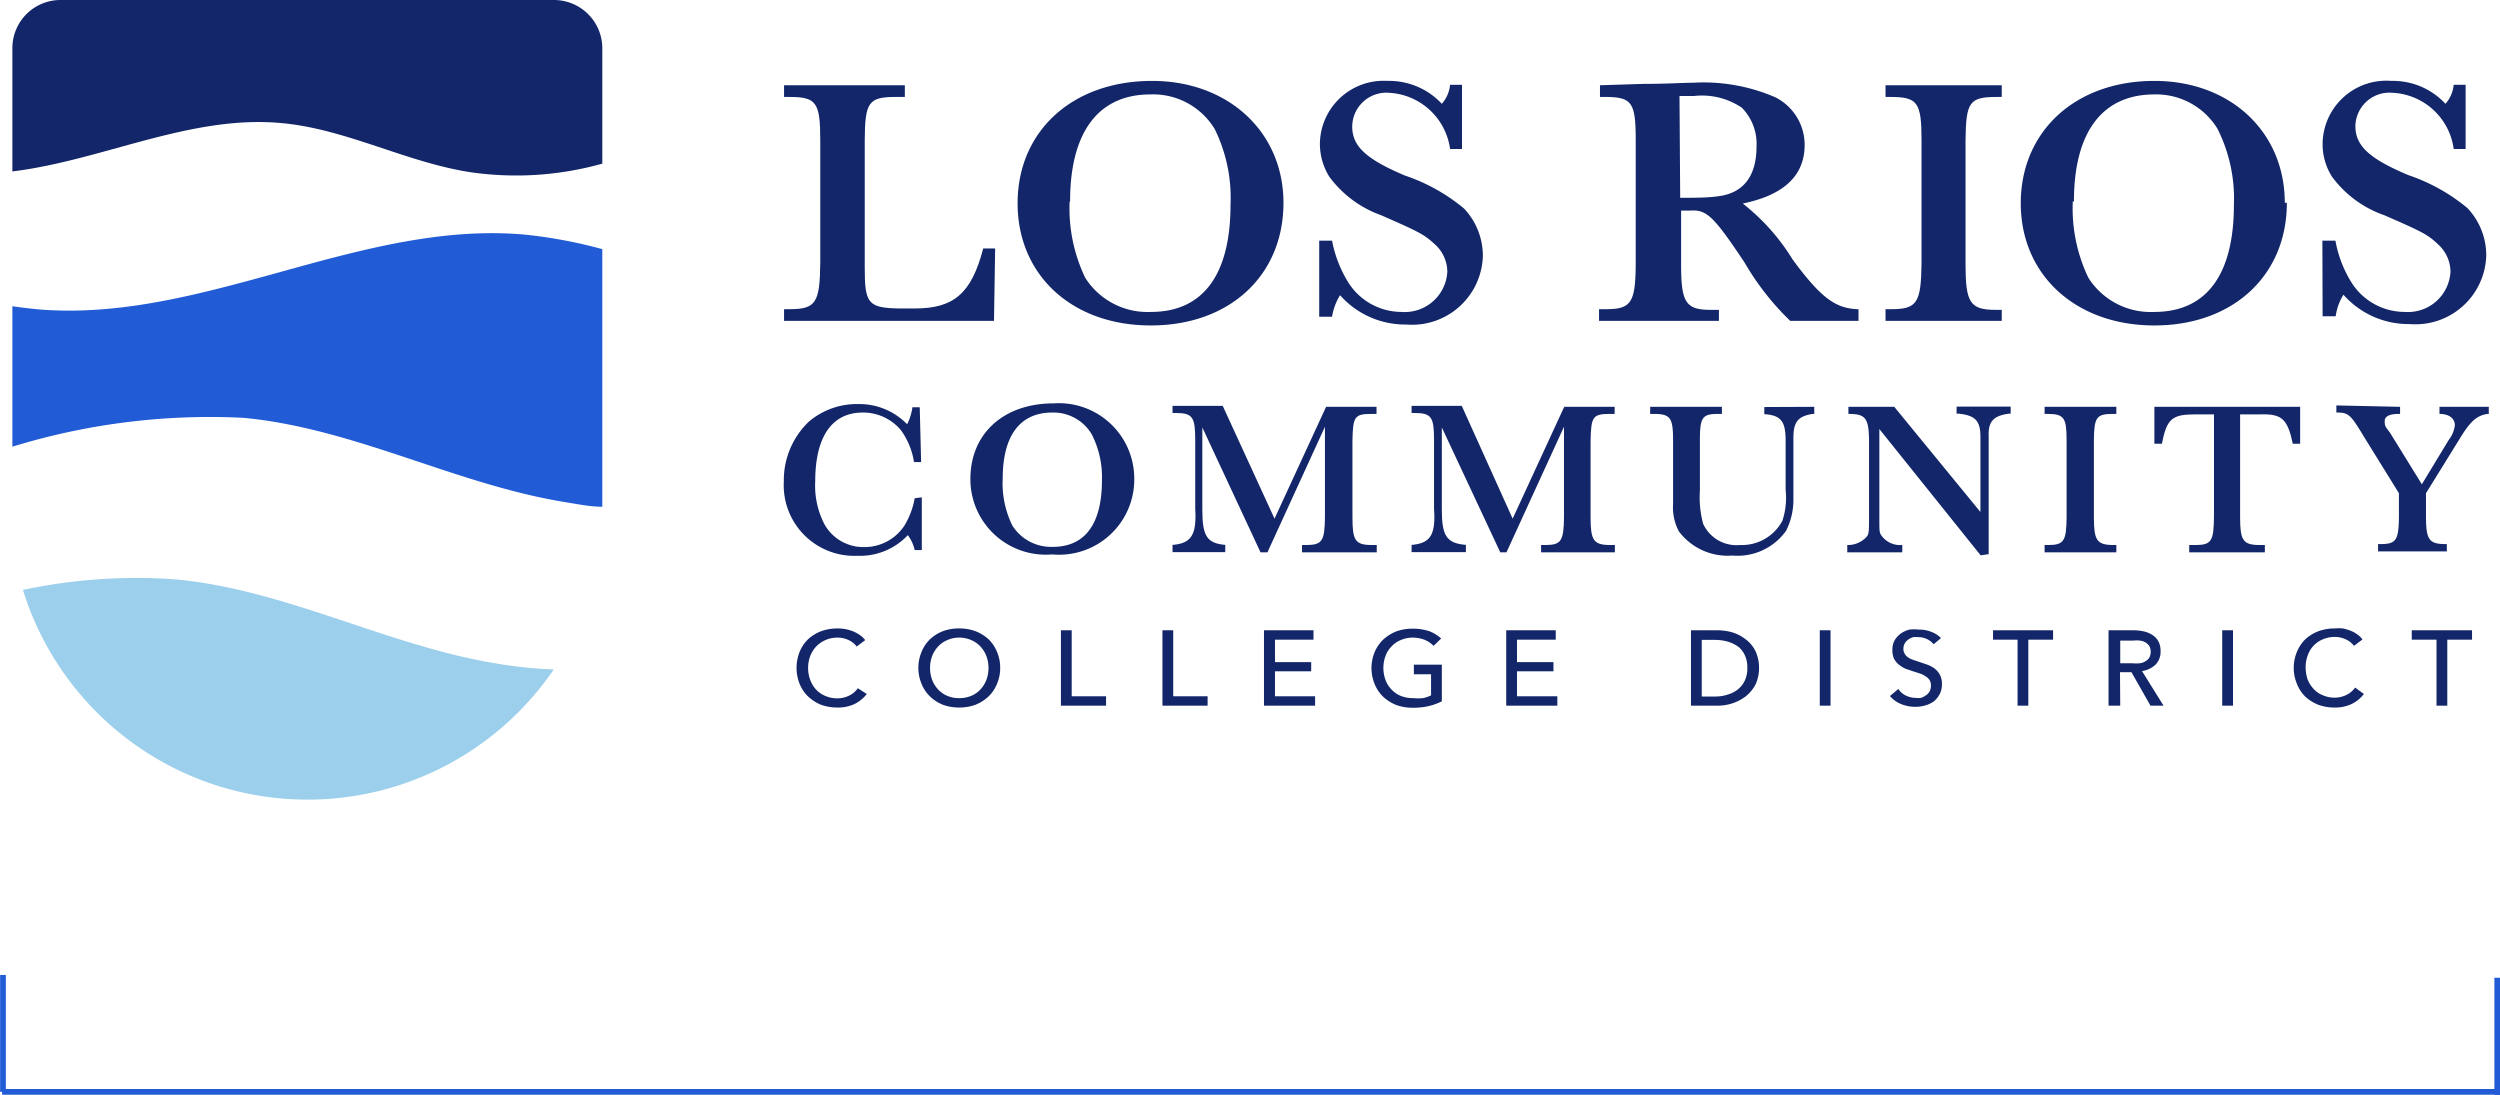
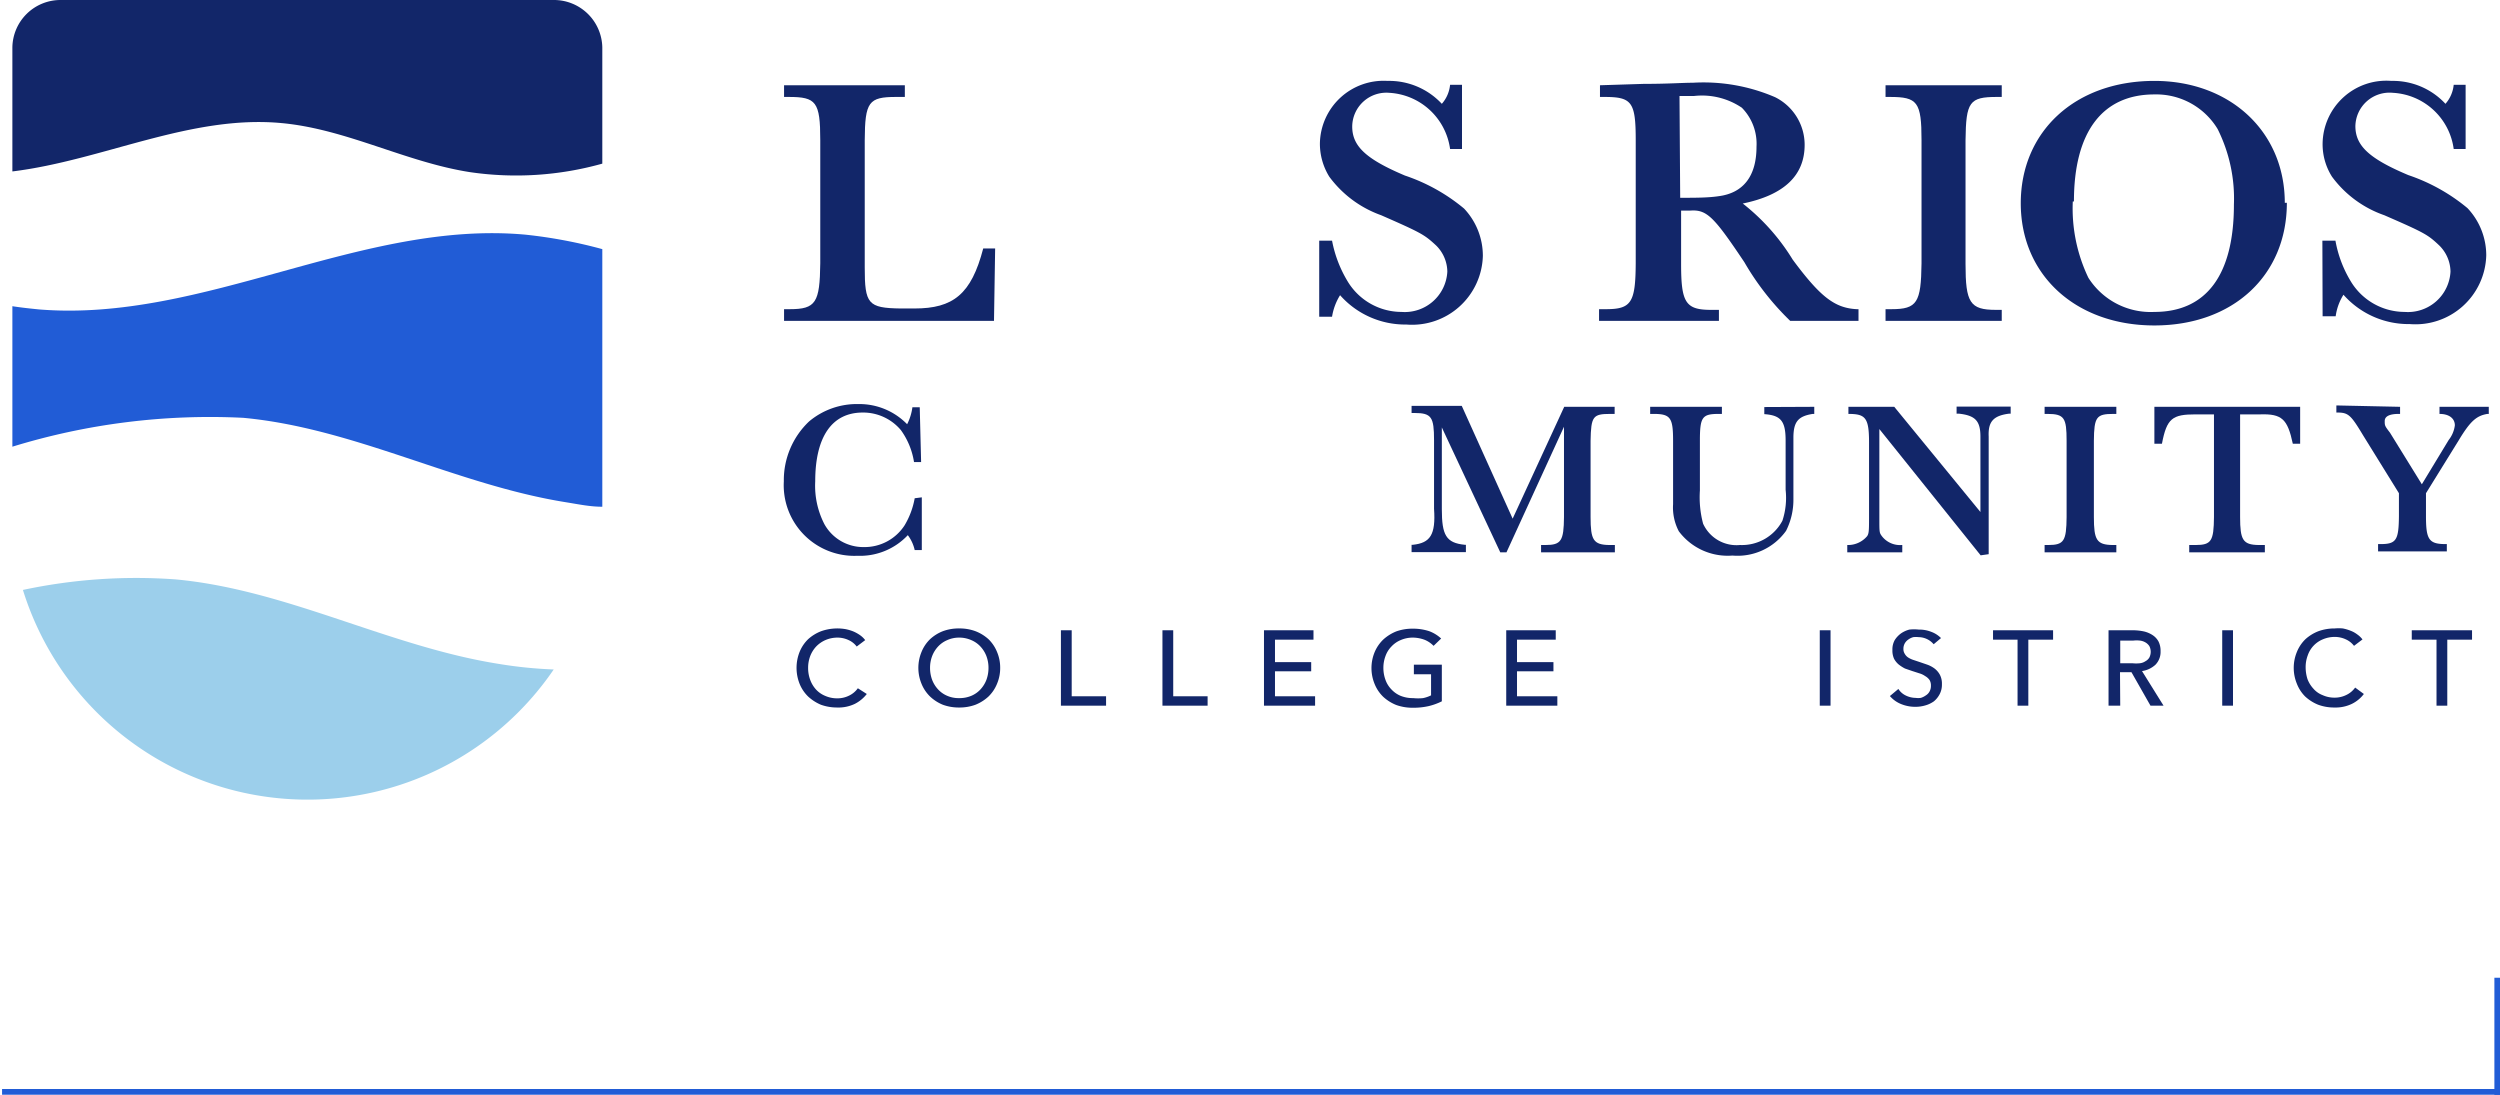
<svg xmlns="http://www.w3.org/2000/svg" viewBox="0 0 109.08 47.77">
  <defs>
    <style>.a,.f{fill:none;}.b{clip-path:url(#a);}.c{fill:#122669;}.d{fill:#215cd6;}.e{fill:#9ccfeb;}.f{stroke:#215cd6;stroke-width:0.25px;}</style>
    <clipPath id="a" transform="translate(0 0)">
      <rect class="a" width="109.08" height="47.77" />
    </clipPath>
  </defs>
  <g class="b">
    <g class="b">
      <path class="c" d="M26.28,2.07V7.14a13.91,13.91,0,0,1-5.78.37c-2.81-.44-5.39-1.88-8.22-2.14C8.31,5,4.47,7,.54,7.48V2.07A2.1,2.1,0,0,1,2.66,0H24.15a2.11,2.11,0,0,1,2.13,2.07" transform="translate(0 0)" />
      <path class="d" d="M26.28,10.87V22.11c-.52,0-1-.1-1.55-.19-4.81-.76-9.26-3.24-14.12-3.69A29.32,29.32,0,0,0,.54,19.49V13.36c.38.06.76.1,1.15.14,7.19.59,14.07-3.92,21.25-3.26a21.14,21.14,0,0,1,3.34.63" transform="translate(0 0)" />
      <path class="e" d="M24.16,29.21A13,13,0,0,1,1,25.74a23.68,23.68,0,0,1,6.66-.46c4.86.45,9.3,2.93,14.12,3.69a19.07,19.07,0,0,0,2.36.24" transform="translate(0 0)" />
      <path class="c" d="M40.22,21.7V24h-.31a1.69,1.69,0,0,0-.3-.65,2.86,2.86,0,0,1-2.2.9A3.08,3.08,0,0,1,34.2,21a3.53,3.53,0,0,1,1.1-2.61,3.24,3.24,0,0,1,2.15-.76,2.91,2.91,0,0,1,2.13.88,2.28,2.28,0,0,0,.23-.74h.32l.06,2.39h-.31a3.22,3.22,0,0,0-.57-1.39A2.15,2.15,0,0,0,37.64,18c-1.34,0-2.07,1.06-2.07,3a3.66,3.66,0,0,0,.4,1.87,1.94,1.94,0,0,0,1.72,1,2.08,2.08,0,0,0,1.78-.95,3.5,3.5,0,0,0,.44-1.18Z" transform="translate(0 0)" />
-       <path class="c" d="M43.75,20.88a4.18,4.18,0,0,0,.42,2.05,2,2,0,0,0,1.77.93c1.4,0,2.14-1,2.14-2.9a4.1,4.1,0,0,0-.44-2A1.94,1.94,0,0,0,45.91,18c-1.4,0-2.16,1-2.16,2.89m5.74,0a3.28,3.28,0,0,1-3.58,3.3,3.29,3.29,0,0,1-3.57-3.29c0-2,1.47-3.3,3.63-3.3a3.29,3.29,0,0,1,3.52,3.29" transform="translate(0 0)" />
-       <path class="c" d="M55.61,22.63l2.25-4.88h2.2v.31h-.21c-.75,0-.82.11-.84,1.17v3.33c0,1,.11,1.21.81,1.22h.25v.32H56.81v-.32H57c.69,0,.8-.18.81-1.22V18.62L55.3,24.1H55l-2.54-5.45v3.57c0,1.12.17,1.47.95,1.55h.05v.32H51.16v-.32h.06c.75-.08,1-.43.93-1.57v-3c0-1-.11-1.18-.85-1.18h-.14v-.31h2.19Z" transform="translate(0 0)" />
      <path class="c" d="M66,22.63l2.25-4.88h2.2v.31h-.2c-.75,0-.83.11-.85,1.17v3.33c0,1,.12,1.21.82,1.22h.24v.32H67.24v-.32h.19c.69,0,.8-.18.81-1.22V18.62L65.73,24.1h-.27l-2.55-5.45v3.57c0,1.12.18,1.47,1,1.55h.05v.32H61.59v-.32h.06c.75-.08,1-.43.92-1.57v-3c0-1-.11-1.18-.85-1.18h-.13v-.31h2.19Z" transform="translate(0 0)" />
      <path class="c" d="M79.16,17.75v.31h-.07c-.63.1-.83.34-.84,1v2.72a3,3,0,0,1-.32,1.38,2.6,2.6,0,0,1-2.34,1.08,2.66,2.66,0,0,1-2.34-1.06A2.23,2.23,0,0,1,73,22V19.23c0-1-.11-1.17-.85-1.17H72v-.31h3.13v.31H75c-.73,0-.83.13-.83,1.17V21.4a4.48,4.48,0,0,0,.14,1.45,1.6,1.6,0,0,0,1.61.93,2,2,0,0,0,1.85-1.06,3.19,3.19,0,0,0,.14-1.35V19.22c0-.85-.21-1.1-.93-1.15h0v-.31Z" transform="translate(0 0)" />
      <path class="c" d="M86.42,24.23,82,18.72v3.9c0,.59,0,.62.1.76a1,1,0,0,0,.88.4H83v.32H80.6v-.32h0a1.09,1.09,0,0,0,.87-.39c.07-.11.08-.22.08-.76V19.3c0-1.08-.16-1.24-.9-1.24h0v-.31h2l3.76,4.59V19.05c0-.68-.22-.92-.93-1h-.11v-.31h2.36v.31h-.08c-.68.09-.91.35-.88,1v5.13Z" transform="translate(0 0)" />
      <path class="c" d="M89.21,17.75h3.13v.31h-.13c-.74,0-.84.13-.85,1.17v3.33c0,1,.12,1.21.82,1.22h.16v.32H89.21v-.32h.16c.69,0,.79-.18.8-1.22V19.23c0-1-.1-1.17-.84-1.17h-.12Z" transform="translate(0 0)" />
      <path class="c" d="M94,19.36l0-1.61h6.36l0,1.61h-.32c-.23-1.08-.48-1.31-1.42-1.28h-.88v4.48c0,1,.12,1.21.81,1.22h.27v.32H95.52v-.32h.28c.69,0,.79-.18.8-1.22V18.08h-.81c-1,0-1.25.17-1.46,1.28Z" transform="translate(0 0)" />
      <path class="c" d="M104.72,17.75v.31h-.06c-.41,0-.61.11-.61.31s0,.21.23.51l1.39,2.25,1.17-1.93a1.3,1.3,0,0,0,.27-.64c0-.31-.26-.5-.67-.5h0v-.31h2.15v.31h-.06c-.48.08-.75.32-1.25,1.15l-1.43,2.31v1c0,1,.12,1.21.81,1.22h.1v.32h-3v-.32h.11c.69,0,.79-.18.8-1.22v-1l-1.56-2.52c-.53-.88-.64-1-1.12-1h-.05v-.31Z" transform="translate(0 0)" />
      <path class="c" d="M37.82,30.28a1.56,1.56,0,0,1-.52.43,1.65,1.65,0,0,1-.77.16,2.08,2.08,0,0,1-.71-.12,1.92,1.92,0,0,1-.56-.36,1.62,1.62,0,0,1-.37-.55,1.88,1.88,0,0,1,0-1.4,1.62,1.62,0,0,1,.37-.55,1.82,1.82,0,0,1,.57-.35,2.13,2.13,0,0,1,1.06-.09,1.91,1.91,0,0,1,.34.1,1.64,1.64,0,0,1,.29.16,1,1,0,0,1,.23.22l-.37.28a.91.91,0,0,0-.35-.28,1.14,1.14,0,0,0-.49-.11,1.32,1.32,0,0,0-.53.11,1.26,1.26,0,0,0-.4.28,1.29,1.29,0,0,0-.26.42,1.44,1.44,0,0,0-.09.51,1.46,1.46,0,0,0,.09.52,1.27,1.27,0,0,0,.25.42,1.12,1.12,0,0,0,.4.28,1.29,1.29,0,0,0,.53.11,1.14,1.14,0,0,0,.52-.12,1,1,0,0,0,.38-.32Z" transform="translate(0 0)" />
      <path class="c" d="M43.13,29.14a1.44,1.44,0,0,0-.09-.51,1.29,1.29,0,0,0-.26-.42,1.15,1.15,0,0,0-.4-.28,1.29,1.29,0,0,0-.53-.11,1.24,1.24,0,0,0-.52.11,1.15,1.15,0,0,0-.4.28,1.29,1.29,0,0,0-.26.42,1.44,1.44,0,0,0-.09.51,1.5,1.5,0,0,0,.09.52,1.29,1.29,0,0,0,.26.42,1.15,1.15,0,0,0,.4.28,1.24,1.24,0,0,0,.52.1,1.32,1.32,0,0,0,.53-.1,1.15,1.15,0,0,0,.4-.28,1.29,1.29,0,0,0,.26-.42,1.5,1.5,0,0,0,.09-.52m.51,0a1.75,1.75,0,0,1-.14.7,1.62,1.62,0,0,1-.37.55,1.85,1.85,0,0,1-.57.36,2,2,0,0,1-.71.12,2,2,0,0,1-.71-.12,1.8,1.8,0,0,1-.56-.36,1.62,1.62,0,0,1-.37-.55,1.82,1.82,0,0,1,0-1.4,1.62,1.62,0,0,1,.37-.55,1.77,1.77,0,0,1,.56-.35,2,2,0,0,1,.71-.12,2,2,0,0,1,.71.12,1.82,1.82,0,0,1,.57.35,1.62,1.62,0,0,1,.37.55,1.75,1.75,0,0,1,.14.7" transform="translate(0 0)" />
    </g>
    <polygon class="c" points="46.76 30.38 48.26 30.38 48.26 30.79 46.29 30.79 46.29 27.5 46.76 27.5 46.76 30.38" />
    <polygon class="c" points="51.19 30.38 52.69 30.38 52.69 30.79 50.72 30.79 50.72 27.5 51.19 27.5 51.19 30.38" />
    <polygon class="c" points="55.63 30.38 57.38 30.38 57.38 30.79 55.15 30.79 55.15 27.5 57.31 27.5 57.31 27.91 55.63 27.91 55.63 28.89 57.21 28.89 57.21 29.29 55.63 29.29 55.63 30.38" />
    <g class="b">
      <path class="c" d="M62.55,28.18a1.16,1.16,0,0,0-.38-.26,1.51,1.51,0,0,0-.53-.1,1.32,1.32,0,0,0-.53.11,1.15,1.15,0,0,0-.4.28,1.14,1.14,0,0,0-.26.42,1.44,1.44,0,0,0-.09.51,1.5,1.5,0,0,0,.09.52,1.14,1.14,0,0,0,.26.42,1.15,1.15,0,0,0,.4.28,1.42,1.42,0,0,0,.55.1,2,2,0,0,0,.43,0,1.43,1.43,0,0,0,.35-.12v-.92h-.75V29h1.22v1.6a2.66,2.66,0,0,1-.58.21,3,3,0,0,1-.69.07,2.09,2.09,0,0,1-.72-.12,1.85,1.85,0,0,1-.57-.36,1.62,1.62,0,0,1-.37-.55,1.82,1.82,0,0,1,0-1.4,1.64,1.64,0,0,1,.38-.55,1.89,1.89,0,0,1,.56-.35,2.09,2.09,0,0,1,.72-.12,2.27,2.27,0,0,1,.72.11,1.58,1.58,0,0,1,.52.32Z" transform="translate(0 0)" />
    </g>
    <polygon class="c" points="66.19 30.38 67.95 30.38 67.95 30.79 65.72 30.79 65.72 27.5 67.88 27.5 67.88 27.91 66.19 27.91 66.19 28.89 67.78 28.89 67.78 29.29 66.19 29.29 66.19 30.38" />
    <g class="b">
-       <path class="c" d="M74.25,30.39h.59a1.69,1.69,0,0,0,.56-.09,1.22,1.22,0,0,0,.45-.24,1.05,1.05,0,0,0,.29-.39,1.24,1.24,0,0,0,.1-.52,1.27,1.27,0,0,0-.1-.54,1.05,1.05,0,0,0-.29-.39A1.61,1.61,0,0,0,75.4,28a2,2,0,0,0-.56-.08h-.59Zm-.47-2.89h1.15a2.43,2.43,0,0,1,.65.09,1.78,1.78,0,0,1,.58.3,1.43,1.43,0,0,1,.43.51,1.7,1.7,0,0,1,.16.75,1.67,1.67,0,0,1-.16.73,1.63,1.63,0,0,1-.43.51,2,2,0,0,1-.58.3,2.1,2.1,0,0,1-.65.1H73.78Z" transform="translate(0 0)" />
-     </g>
+       </g>
    <rect class="c" x="79.4" y="27.5" width="0.47" height="3.29" />
    <g class="b">
      <path class="c" d="M84.37,28.11a.87.87,0,0,0-.66-.31.91.91,0,0,0-.23,0,.68.68,0,0,0-.21.1.52.52,0,0,0-.16.17.48.48,0,0,0-.06.24.38.38,0,0,0,.06.22.45.45,0,0,0,.15.16,1,1,0,0,0,.21.1l.27.09.35.12a1.23,1.23,0,0,1,.32.17.87.87,0,0,1,.23.27.83.83,0,0,1,.09.41.89.89,0,0,1-.1.44,1,1,0,0,1-.25.31,1.21,1.21,0,0,1-.38.18,1.54,1.54,0,0,1-.43.06,1.63,1.63,0,0,1-.62-.12,1.26,1.26,0,0,1-.49-.35l.37-.31a.77.77,0,0,0,.31.28,1,1,0,0,0,.44.11.85.85,0,0,0,.23,0,.76.76,0,0,0,.22-.11.44.44,0,0,0,.16-.17.49.49,0,0,0,.06-.25.46.46,0,0,0-.06-.25A.59.59,0,0,0,84,29.5a.83.83,0,0,0-.25-.12l-.31-.1-.32-.11a1.67,1.67,0,0,1-.28-.18.85.85,0,0,1-.2-.25.86.86,0,0,1-.07-.38.83.83,0,0,1,.1-.43,1.06,1.06,0,0,1,.27-.29,1.14,1.14,0,0,1,.37-.17,1.92,1.92,0,0,1,.41,0,1.42,1.42,0,0,1,.55.1,1.17,1.17,0,0,1,.42.27Z" transform="translate(0 0)" />
    </g>
    <polygon class="c" points="88.5 30.79 88.03 30.79 88.03 27.91 86.96 27.91 86.96 27.5 89.58 27.5 89.58 27.91 88.5 27.91 88.5 30.79" />
    <g class="b">
      <path class="c" d="M92.51,28.94h.54a1.55,1.55,0,0,0,.31,0,.54.54,0,0,0,.25-.09.44.44,0,0,0,.17-.16.55.55,0,0,0,0-.5.52.52,0,0,0-.17-.16.62.62,0,0,0-.24-.08,1.36,1.36,0,0,0-.29,0h-.57Zm0,1.85H92V27.5h1.08a2.31,2.31,0,0,1,.46.05,1.18,1.18,0,0,1,.38.16.78.78,0,0,1,.26.28.9.9,0,0,1,.09.42.8.8,0,0,1-.22.59,1.09,1.09,0,0,1-.59.28l.94,1.51h-.57L93,29.33h-.5Z" transform="translate(0 0)" />
    </g>
    <rect class="c" x="96.96" y="27.5" width="0.47" height="3.29" />
    <g class="b">
      <path class="c" d="M103.14,30.28a1.47,1.47,0,0,1-.52.43,1.64,1.64,0,0,1-.76.16,2,2,0,0,1-.71-.12,1.85,1.85,0,0,1-.57-.36,1.59,1.59,0,0,1-.36-.55,1.82,1.82,0,0,1,0-1.4,1.62,1.62,0,0,1,.37-.55,1.82,1.82,0,0,1,.57-.35,2.08,2.08,0,0,1,.71-.12,2,2,0,0,1,.35,0,1.91,1.91,0,0,1,.34.1,1.15,1.15,0,0,1,.29.16,1,1,0,0,1,.23.22l-.37.28a.91.91,0,0,0-.35-.28,1.14,1.14,0,0,0-.49-.11,1.32,1.32,0,0,0-.53.11,1.16,1.16,0,0,0-.65.7,1.44,1.44,0,0,0-.09.51,1.72,1.72,0,0,0,.08.52,1.29,1.29,0,0,0,.26.42,1,1,0,0,0,.4.28,1.24,1.24,0,0,0,.52.11,1.14,1.14,0,0,0,.52-.12,1,1,0,0,0,.38-.32Z" transform="translate(0 0)" />
    </g>
    <polygon class="c" points="106.78 30.79 106.31 30.79 106.31 27.91 105.23 27.91 105.23 27.5 107.86 27.5 107.86 27.91 106.78 27.91 106.78 30.79" />
    <g class="b">
      <path class="c" d="M43.37,14H34.21v-.51h.25c1.14,0,1.31-.29,1.33-2V6.12c0-1.68-.18-1.89-1.37-1.89h-.21V3.72h5.27v.51H39.1c-1.2,0-1.36.21-1.37,1.89v5.55c0,1.59.14,1.77,1.56,1.79h.61c1.69,0,2.48-.62,3-2.62h.52Z" transform="translate(0 0)" />
-       <path class="c" d="M46.67,8.79a7,7,0,0,0,.68,3.33,3.22,3.22,0,0,0,2.87,1.49c2.27,0,3.47-1.62,3.47-4.68A6.79,6.79,0,0,0,53,5.63a3.14,3.14,0,0,0-2.81-1.51c-2.27,0-3.5,1.65-3.5,4.67M56,8.85c0,3.17-2.35,5.35-5.79,5.35S44.4,12,44.4,8.87s2.37-5.34,5.87-5.34C53.58,3.53,56,5.75,56,8.85" transform="translate(0 0)" />
      <path class="c" d="M57.56,10.5h.56a5.35,5.35,0,0,0,.67,1.76,2.75,2.75,0,0,0,2.36,1.35,1.86,1.86,0,0,0,2-1.76,1.63,1.63,0,0,0-.49-1.14c-.51-.47-.62-.54-2.4-1.32A4.82,4.82,0,0,1,58,7.71a2.73,2.73,0,0,1-.41-1.45,2.78,2.78,0,0,1,2.95-2.73,3.14,3.14,0,0,1,2.37,1,1.47,1.47,0,0,0,.36-.83h.52v2.8h-.52a2.84,2.84,0,0,0-2.65-2.45A1.49,1.49,0,0,0,59,5.52c0,.86.6,1.42,2.3,2.14A8,8,0,0,1,63.88,9.1a3,3,0,0,1,.82,2.06,3.09,3.09,0,0,1-3.34,3,3.79,3.79,0,0,1-2.89-1.28,2.53,2.53,0,0,0-.35.94h-.56Z" transform="translate(0 0)" />
      <path class="c" d="M73.31,8.63c.65,0,1.22,0,1.68-.07,1.08-.14,1.65-.88,1.65-2.16A2.24,2.24,0,0,0,76,4.7a3.1,3.1,0,0,0-2.1-.51c-.22,0-.35,0-.62,0ZM78.11,14a11.7,11.7,0,0,1-2-2.56c-1.34-2-1.64-2.31-2.38-2.25h-.38v2.33c0,1.68.19,2,1.31,2H75V14H69.77v-.51h.3c1.11,0,1.29-.29,1.3-2V6.12c0-1.68-.17-1.89-1.37-1.89h-.19V3.72l1.9-.06c1.08,0,1.7-.05,2.16-.05a7.88,7.88,0,0,1,3.58.63,2.32,2.32,0,0,1,1.29,2.08c0,1.34-.9,2.19-2.7,2.56a9.22,9.22,0,0,1,2.18,2.45c1.2,1.62,1.83,2.11,2.79,2.16h.08V14Z" transform="translate(0 0)" />
      <path class="c" d="M82.27,3.72h5.07v.51h-.21c-1.2,0-1.35.21-1.37,1.89v5.4c0,1.68.19,2,1.32,2h.26V14H82.27v-.51h.26c1.12,0,1.29-.29,1.31-2V6.12c0-1.68-.18-1.89-1.38-1.89h-.19Z" transform="translate(0 0)" />
      <path class="c" d="M90.44,8.79a7,7,0,0,0,.68,3.33A3.22,3.22,0,0,0,94,13.61c2.27,0,3.47-1.62,3.47-4.68a6.79,6.79,0,0,0-.71-3.3A3.13,3.13,0,0,0,94,4.12c-2.28,0-3.51,1.65-3.51,4.67m9.29.06c0,3.17-2.35,5.35-5.78,5.35S88.17,12,88.17,8.87,90.54,3.53,94,3.53c3.31,0,5.69,2.22,5.69,5.32" transform="translate(0 0)" />
      <path class="c" d="M101.33,10.5h.57a5.15,5.15,0,0,0,.66,1.76,2.75,2.75,0,0,0,2.36,1.35,1.86,1.86,0,0,0,2-1.76,1.63,1.63,0,0,0-.49-1.14c-.5-.47-.61-.54-2.4-1.32a4.78,4.78,0,0,1-2.28-1.68,2.64,2.64,0,0,1-.41-1.45,2.78,2.78,0,0,1,3-2.73,3.12,3.12,0,0,1,2.36,1,1.47,1.47,0,0,0,.36-.83h.52v2.8h-.52a2.83,2.83,0,0,0-2.65-2.45,1.49,1.49,0,0,0-1.64,1.45c0,.86.6,1.42,2.31,2.14a8.08,8.08,0,0,1,2.58,1.44,3,3,0,0,1,.82,2.06,3.09,3.09,0,0,1-3.34,3,3.79,3.79,0,0,1-2.89-1.28,2.37,2.37,0,0,0-.34.94h-.57Z" transform="translate(0 0)" />
      <line class="f" x1="0.09" y1="47.64" x2="109.08" y2="47.64" />
-       <line class="f" x1="0.13" y1="47.64" x2="0.13" y2="42.54" />
      <line class="f" x1="108.96" y1="47.77" x2="108.96" y2="42.66" />
    </g>
  </g>
</svg>